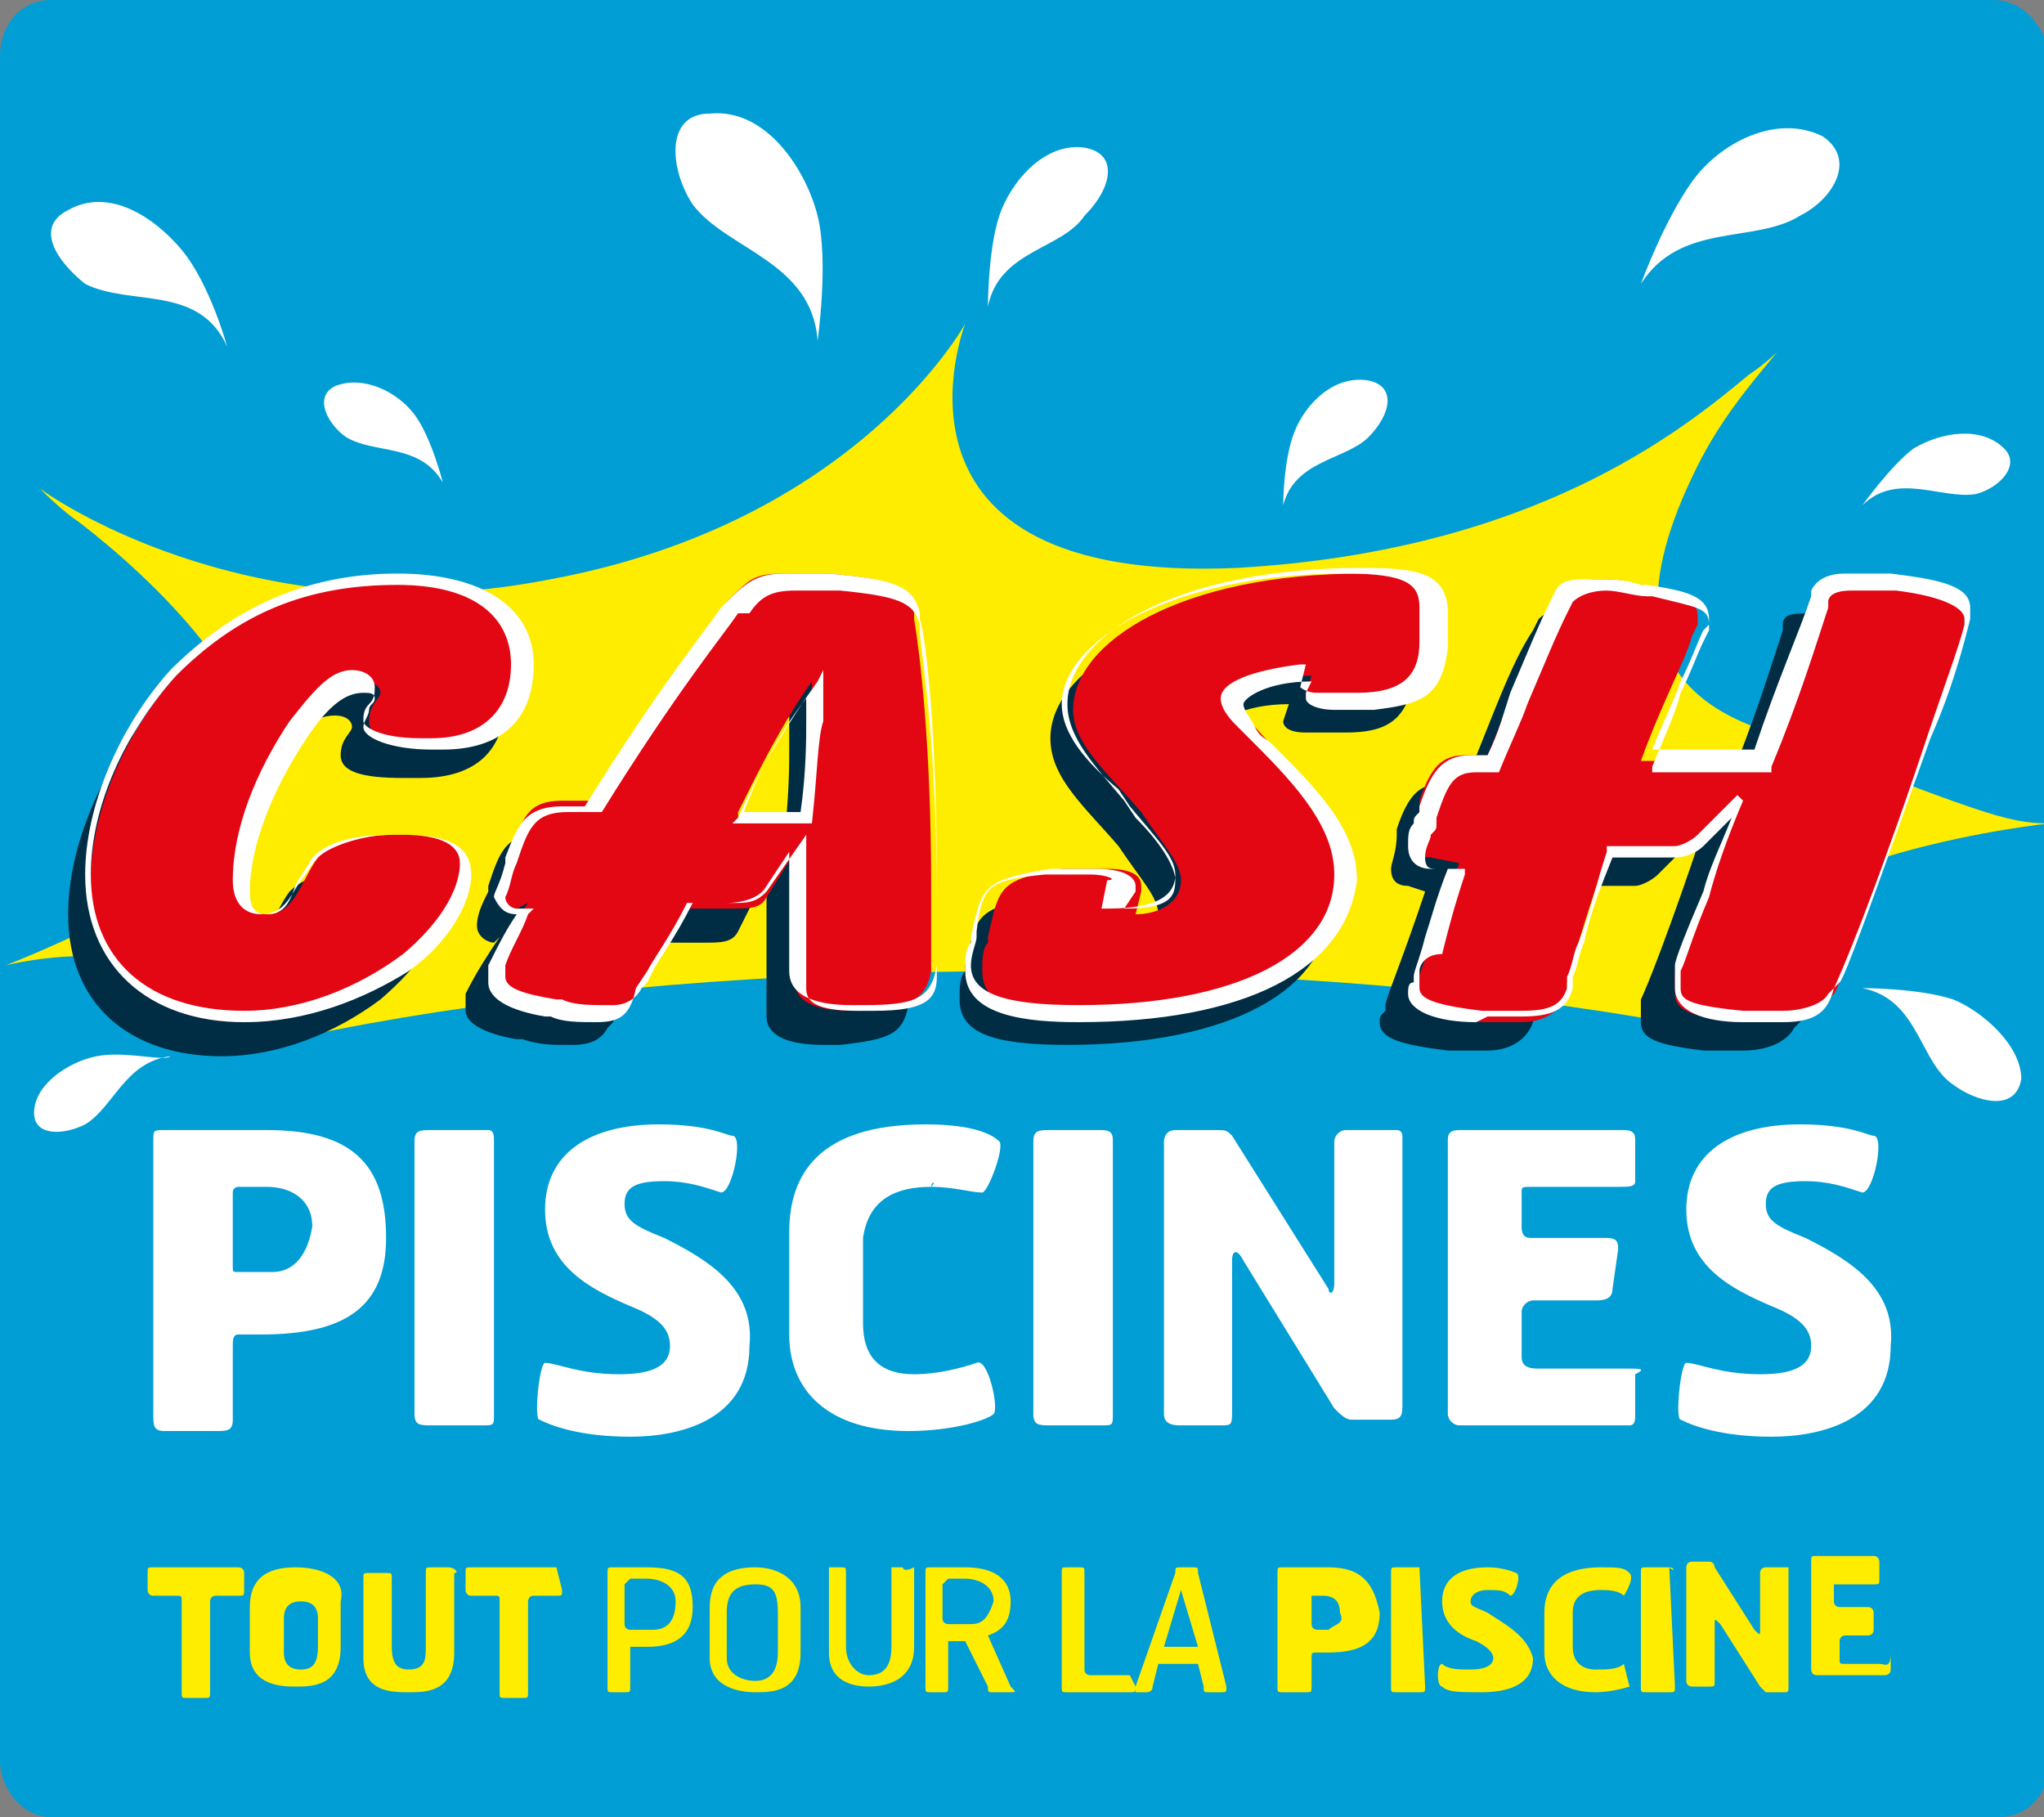
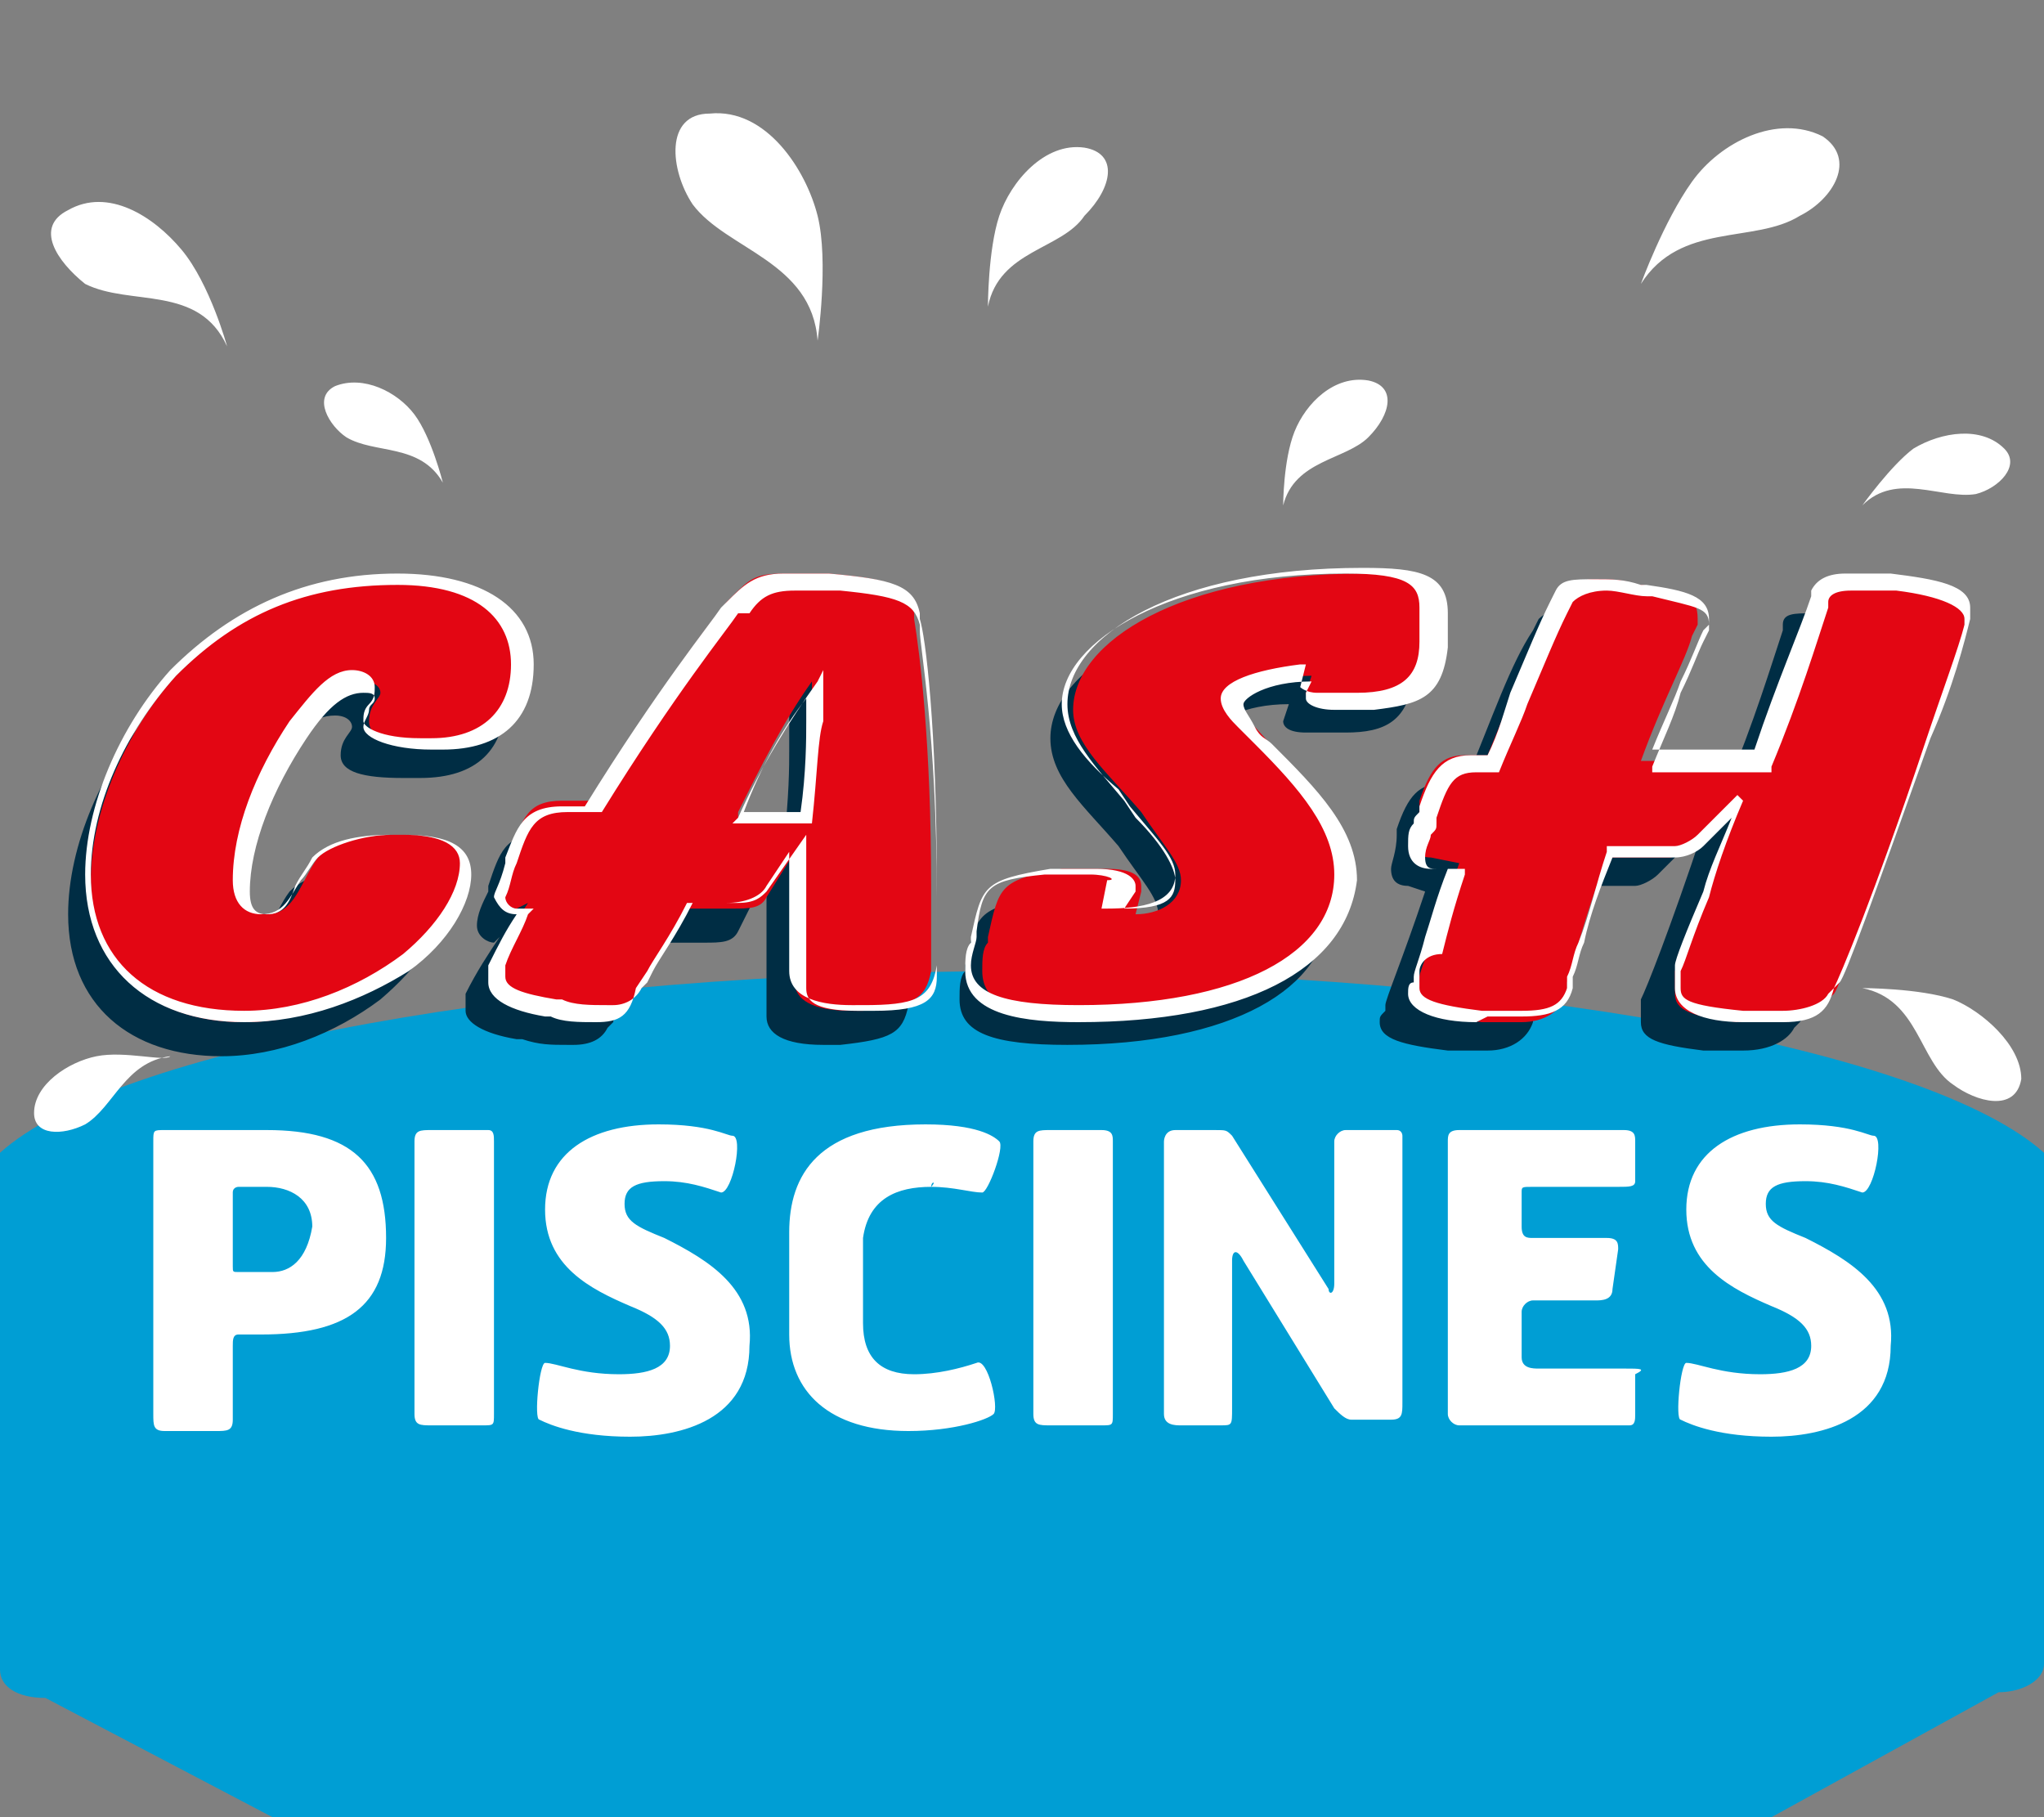
<svg xmlns="http://www.w3.org/2000/svg" version="1.1" id="Calque_1" x="0" y="0" viewBox="0 0 36 32" xml:space="preserve">
  <rect x="0" y="0" width="36" height="32" fill="#808080" stroke="none" />
  <style>.st0{fill:#009ed4}.st1{fill:#ffed00}.st4{fill:#fff}</style>
-   <path class="st0" d="M35.1 0H.9C.4 0 0 .4 0 1v30c0 .5.4 1 .9 1h34.3c.5 0 .9-.4.9-1V1c-.1-.6-.5-1-1-1z" />
-   <path class="st1" d="M.7 8.7zm9 1.5c-5.1 1-8.6-1.3-9-1.6.1.1.4.4.7.6 1.3 1 3.4 3 3.2 4.7C4.5 15.3.1 17 .1 17s3-.8 4.7 1.1 1.8 2.8 1.8 2.8 2.5-1 6.2-1.5 6.7 2.6 6.7 2.6-.9-2.3 3.9-1.8c3.3.4 4.9 1.6 5.6 2.3.1.1.3.3.4.5l.4-.1s-1.3-3.5 0-5.7 6.3-2.7 6.3-2.7c-.8 0-1.2-.2-5.2-1.7-2.4-.9-1.8-3-1-4.6.4-.8.9-1.4 1.4-2 0 0-.2.2-.5.4-1.2 1-3.8 3.1-9 3.4-6.6.3-4.8-4.3-4.8-4.3s-1.9 3.5-7.3 4.5z" />
  <path class="st0" d="M18 17.1c-8.7 0-16 1.4-18 3.2v9.1c0 .3.3.5.8.5l4 2.1h26.4l4-2.2c.4 0 .8-.2.8-.5v-9c-2-1.8-9.3-3.2-18-3.2z" />
  <path d="M6.7 15.3c.7 0 1.1.2 1.1.6 0 .5-.4 1.1-1.1 1.7-.8.6-1.8 1-2.8 1-1.6 0-2.7-.9-2.7-2.5 0-1.2.6-2.6 1.5-3.6 1.1-1.1 2.3-1.7 3.9-1.7 1.4 0 2.3.6 2.3 1.5s-.5 1.4-1.5 1.4h-.3c-.7 0-1.1-.1-1.1-.4s.2-.4.2-.5c0-.1-.1-.2-.3-.2-.4 0-.7.3-1.1.8-.7.9-1 2-1 2.8 0 .3.1.5.4.5.5 0 .6-.6.9-1 .3-.3.8-.4 1.4-.4h.2zm2 1.3c-.1 0-.3-.1-.3-.3 0-.2.1-.4.2-.6v-.1c.2-.6.3-.9.9-.9h.5c1.1-1.8 2-3 2.4-3.5l.1-.1c.3-.3.4-.4.9-.4h.8c1.1.1 1.4.2 1.5.7v.1c.1.6.3 2.2.3 4.7v1.5c-.1.5-.3.6-1.2.7h-.3c-.7 0-1-.2-1-.5v-2.5l-.5 1c-.1.2-.3.2-.6.2h-.8c-.5.8-.8 1.3-.8 1.4l-.1.1c-.1.2-.3.3-.6.3H10c-.3 0-.5 0-.8-.1h-.1c-.6-.1-.9-.3-.9-.5v-.3c.2-.4.4-.7.6-1l-.1.1zm5.1-1.7c.1-.9.1-1.4.1-1.7v-.7c-.5.7-.9 1.5-1.3 2.3v.1h1.2zm6.6 1.2c0-.3-.3-.6-.7-1.2-.6-.7-1.2-1.2-1.2-1.9 0-1.2 1.9-2.4 5.1-2.4 1.1 0 1.4.2 1.4.7 0 .2 0 .4-.1.5v.1c-.1.8-.5 1-1.2 1H23c-.3 0-.4-.1-.4-.2l.1-.3c-.8 0-1.3.3-1.3.5 0 .1.1.3.3.4.9 1 1.7 1.7 1.7 2.7 0 1.4-1.7 2.4-4.6 2.4-1.3 0-1.9-.2-1.9-.8 0-.2 0-.4.1-.5V17c.2-.9.2-1 1.3-1.2h.7c.4 0 .6.1.6.3v.1l-.1.4c.5 0 .9-.1.9-.5zm4.4-.5c-.2 0-.3-.1-.3-.3 0-.1.1-.3.1-.6v-.1c.2-.6.4-.8.8-.8h.4c.5-1.2.8-2.1 1.2-2.7l.1-.2c.1-.1.3-.2.6-.2s.5 0 .7.1h.1c.8.1 1 .2 1 .6v.1l-.1.2c-.1.4-.5 1.1-.9 2.2h1.9c.5-1.2.8-2.2 1-2.8V11c0-.2.2-.2.5-.2h.8c.8.1 1.3.2 1.3.6v.2c-.1.4-.3 1.1-.7 2.1-1 2.7-1.5 4.2-1.6 4.3l-.1.1c-.1.2-.4.4-.9.4H30c-.8-.1-1.1-.2-1.1-.5v-.4c.1-.2.5-1.2 1.1-3l-.8.8c-.1.1-.3.2-.4.2h-1.1c-.3.8-.5 1.5-.7 2.2v.2c-.1.3-.4.5-.8.5h-.7c-.8-.1-1.2-.2-1.2-.5 0-.1 0-.1.1-.2v-.1c0-.1.3-.8.7-2l-.3-.1z" fill="#002d44" />
  <path d="M7.1 14.7c.7 0 1.1.2 1.1.6 0 .5-.4 1.1-1.1 1.7-.8.6-1.8 1-2.8 1-1.6 0-2.7-.9-2.7-2.5 0-1.2.6-2.6 1.5-3.6 1.1-1.1 2.3-1.7 3.9-1.7 1.4 0 2.3.6 2.3 1.5s-.5 1.4-1.5 1.4h-.2c-.7 0-1.1-.1-1.1-.4s.2-.4.2-.5c0-.1-.1-.2-.3-.2-.4 0-.7.3-1.1.8-.7.9-1 2-1 2.8 0 .3.1.5.4.5.5 0 .6-.6.9-1 .3-.3.8-.4 1.4-.4h.1zm2 1.3c-.1 0-.3-.1-.3-.3 0-.2.1-.4.2-.6V15c.2-.6.3-.9.9-.9h.5c1.1-1.8 2-3 2.4-3.5l.1-.1c.3-.3.4-.4.9-.4h.8c1.1.1 1.4.2 1.5.7v.1c.1.6.3 2.2.3 4.7v1.5c-.1.5-.3.6-1.2.7H15c-.7 0-1-.2-1-.5V15l-.5.8c-.1.2-.3.2-.6.2h-.8c-.5.8-.8 1.3-.8 1.4l-.1.1c-.1.2-.3.3-.6.3h-.1c-.3 0-.5 0-.8-.1h-.1c-.6-.1-.9-.3-.9-.5v-.3c.2-.4.4-.7.6-1l-.2.1zm5.1-1.6c.1-.9.1-1.4.1-1.7V12c-.5.7-.9 1.5-1.3 2.3v.1h1.2zm6.6 1.1c0-.3-.3-.6-.7-1.2-.6-.7-1.2-1.2-1.2-1.8 0-1.2 1.9-2.4 5.1-2.4 1.1 0 1.4.2 1.4.7 0 .2 0 .4-.1.5v.1c-.1.8-.5 1-1.2 1h-.7c-.3 0-.4-.1-.4-.2l.1-.3c-.8 0-1.3.3-1.3.5 0 .1.1.3.3.4.9 1 1.7 1.7 1.7 2.7 0 1.4-1.7 2.4-4.6 2.4-1.3 0-1.9-.2-1.9-.8 0-.2 0-.4.1-.5v-.1c.2-.9.2-1 1.3-1.2h.8c.4 0 .6.1.6.3v.1l-.1.4c.4 0 .8-.2.8-.6zm4.4-.4c-.2 0-.3-.1-.3-.3 0-.1.1-.3.1-.6v-.1c.2-.6.4-.8.8-.8h.4c.5-1.2.8-2.1 1.2-2.7l.1-.2c.1-.1.3-.2.6-.2s.5 0 .7.1h.1c.8.1 1 .2 1 .6v.1l-.1.2c-.1.4-.5 1.1-.9 2.2H31c.5-1.2.8-2.2 1-2.8v-.1c0-.2.2-.2.5-.2h.8c.8.1 1.3.2 1.3.6v.2c-.1.4-.3 1.1-.7 2.1-1 2.7-1.5 4.2-1.6 4.3l-.1.1c-.1.2-.4.4-.9.4h-.7c-.8-.1-1.1-.2-1.1-.5v-.4c.1-.2.5-1.2 1.1-3l-.8.8c-.1.1-.3.2-.4.2h-1.1c-.3.8-.5 1.5-.7 2.2v.2c-.1.3-.4.5-.8.5h-.7c-.8-.1-1.2-.2-1.2-.5 0-.1 0-.1.1-.2v-.1c0-.1.3-.8.7-2l-.5-.1z" fill="#e30613" />
  <path class="st4" d="M4.3 18c-1.7 0-2.8-1-2.8-2.6 0-1.2.6-2.6 1.5-3.6 1.1-1.1 2.4-1.7 4-1.7 1.5 0 2.4.6 2.4 1.6s-.6 1.5-1.6 1.5h-.2c-.7 0-1.2-.2-1.2-.4 0-.1.1-.2.1-.3 0-.1.1-.1.1-.2s-.1-.1-.2-.1c-.3 0-.6.2-1 .8-.6.9-1 1.9-1 2.7 0 .3.1.4.3.4.3 0 .4-.2.5-.5.1-.2.2-.3.3-.5.3-.3.8-.4 1.4-.4h.2c.8 0 1.2.2 1.2.7 0 .5-.4 1.2-1.1 1.7-.8.5-1.8.9-2.9.9zM7 10.3c-1.6 0-2.8.5-3.9 1.6-.9 1-1.5 2.3-1.5 3.5 0 1.5 1 2.4 2.7 2.4 1 0 2-.4 2.8-1 .6-.5 1-1.1 1-1.6 0-.3-.3-.5-1-.5h-.2c-.5 0-1.1.2-1.3.4-.1.1-.2.3-.3.4-.2.3-.3.6-.7.6-.3 0-.5-.2-.5-.6 0-.9.4-1.9 1-2.8.4-.5.7-.9 1.1-.9.2 0 .4.1.4.3 0 .1 0 .2-.1.3-.1.1-.1.2-.1.3 0 .1.3.3 1 .3h.2c.9 0 1.4-.5 1.4-1.3s-.6-1.4-2-1.4zm3.5 7.7c-.3 0-.6 0-.8-.1h-.1c-.6-.1-1-.3-1-.6V17c.2-.4.3-.6.5-.9-.2 0-.3-.1-.4-.3 0-.1.1-.2.2-.6v-.1c.2-.5.3-.9 1-.9h.4c1.3-2.1 2.2-3.2 2.4-3.5l.1-.1c.3-.3.5-.5 1-.5h.8c1.1.1 1.5.2 1.6.7v.1c.1.3.3 1.9.3 4.7V17c-.1.6-.4.7-1.3.7H15c-.5 0-1.1-.1-1.1-.6V15l-.4.6c-.1.2-.4.3-.7.3h-.7c-.3.6-.6 1-.7 1.2l-.2.3c-.1.5-.3.6-.7.6.1 0 .1 0 0 0zm-1.4-2.8c-.1.2-.1.4-.2.6 0 .1.1.2.2.2h.3l-.1.1c-.1.3-.3.6-.4.9v.2c0 .2.3.3.9.4h.1c.2.1.5.1.8.1h.1c.2 0 .4-.1.5-.3l.1-.1.1-.2c.1-.2.4-.6.7-1.2h.8c.3 0 .4-.1.5-.2l.7-1v2.7c0 .2.1.4.9.4h.3c.9 0 1.1-.2 1.1-.6v-1.4c0-2.9-.3-4.4-.3-4.7V11c-.1-.4-.4-.5-1.4-.6H14c-.4 0-.6.1-.8.4H13c-.2.3-1.1 1.4-2.4 3.5H10c-.6 0-.7.3-.9.9zm5.2-.7h-1.4l.1-.1c.4-.9.9-1.7 1.4-2.4l.1-.2v.9c-.1.3-.1.9-.2 1.8zm-1.2-.2h1c.1-.7.1-1.3.1-1.6v-.4c-.4.5-.8 1.2-1.1 2zM19 18c-.9 0-2-.1-2-.9 0-.2 0-.4.1-.5v-.1c.2-.9.2-1 1.4-1.2h.8c.6 0 .7.2.7.3v.1l-.2.3c.8 0 .9-.2.9-.5 0-.2-.2-.6-.7-1.1l-.2-.3c-.5-.6-1-1.1-1-1.7 0-1.2 1.9-2.4 5.2-2.4 1 0 1.5.1 1.5.8v.6c-.1.9-.5 1-1.3 1.1h-.7c-.3 0-.5-.1-.5-.2v-.1l.1-.2c-.8 0-1.2.3-1.2.4 0 .1.1.2.2.4s.2.2.3.3c.8.8 1.5 1.5 1.5 2.4-.2 1.6-2 2.5-4.9 2.5zm.2-2.6h-.8c-1 .1-1.1.2-1.2 1v.1c0 .1-.1.3-.1.5 0 .5.6.7 1.9.7 2.8 0 4.5-.9 4.5-2.3 0-.8-.6-1.5-1.4-2.3l-.3-.3c-.1-.1-.3-.3-.3-.5 0-.3.6-.5 1.4-.6h.1l-.1.4s.1.1.3.1h.7c.8 0 1.1-.3 1.1-.9v-.6c0-.4-.2-.6-1.3-.6-3.1 0-5 1.2-5 2.3 0 .5.4 1 1 1.5l.2.3c.5.6.8.9.8 1.2 0 .5-.6.6-1.2.6h-.1l.1-.5c.2 0 0-.1-.3-.1zM31.4 18h-.7c-.7 0-1.2-.2-1.2-.6V17c0-.1.2-.6.5-1.3.1-.4.3-.8.5-1.3l-.5.5c-.1.1-.3.2-.5.2h-1.1c-.2.5-.4 1-.5 1.5-.1.2-.1.4-.2.6v.2c-.1.4-.4.5-.9.5h-.6l-.2.1c-.7 0-1.2-.2-1.2-.5 0-.1 0-.2.1-.2v-.1c0-.1.1-.3.2-.7.1-.3.2-.7.4-1.2h-.3c-.2 0-.4-.1-.4-.4 0-.2 0-.3.1-.4 0-.1 0-.1.1-.2v-.1c.2-.6.4-.9.9-.9h.3c.2-.4.3-.8.4-1.1.3-.7.5-1.2.7-1.6l.1-.2c.1-.2.3-.2.7-.2.3 0 .5 0 .8.1h.1c.7.1 1.1.2 1.1.6v.1l-.1.1c-.1.2-.2.5-.4.9-.1.3-.3.7-.5 1.2h1.8c.4-1.2.8-2.1 1-2.7v-.1c.1-.2.3-.3.6-.3h.8c.8.1 1.4.2 1.4.6v.2c-.1.4-.3 1.2-.7 2.1-1 2.8-1.5 4.2-1.6 4.3l-.1.1c-.1.4-.3.6-.9.6zm-.8-4l.1.1c-.3.7-.5 1.3-.6 1.7-.3.7-.4 1.1-.5 1.3v.3c0 .2.1.3 1.1.4h.7c.3 0 .7-.1.8-.3l.1-.1c.1-.2.7-1.6 1.6-4.3.3-.9.6-1.7.7-2.1v-.1c0-.2-.4-.4-1.2-.5h-.8c-.3 0-.4.1-.4.2v.1c-.2.6-.5 1.6-1 2.8v.1h-2.1v-.1c.2-.5.4-.9.5-1.3.2-.4.3-.7.4-.9l.1-.2V11c0-.3-.2-.3-1-.5H29c-.2 0-.5-.1-.7-.1-.3 0-.5.1-.6.2l-.1.2c-.2.4-.4.9-.7 1.6-.1.3-.3.7-.5 1.2H26c-.4 0-.5.2-.7.8v.1c0 .1 0 .1-.1.2 0 .1-.1.2-.1.4s.1.2.2.2h.5v.1c-.2.6-.3 1-.4 1.4-.3 0-.4.2-.4.3v.3c0 .2.3.3 1.1.4h.7c.5 0 .7-.1.8-.4v-.2c.1-.2.1-.4.2-.6.2-.5.3-1 .5-1.6v-.1h1.2c.1 0 .3-.1.4-.2l.7-.7z" />
-   <path class="st1" d="M5.2 27.6c-.5 0-.8.2-.8.7v.8c0 .6.6.6.8.6.3 0 .8 0 .8-.7v-.8c.1-.4-.3-.6-.8-.6zm.4 1.4c0 .3-.1.4-.3.4-.2 0-.3-.1-.3-.3v-.6c0-.2.1-.3.3-.3.2 0 .3.1.3.3v.5zm-1.4-1.4H2.7c-.1 0-.1 0-.1.1v.3s0 .1.1.1h.4c.1 0 .1 0 .1.1v1.6c0 .1 0 .1.1.1h.3c.1 0 .1 0 .1-.1v-1.6s0-.1.1-.1h.4c.1 0 .1 0 .1-.1v-.3c0-.1-.1-.1-.1-.1zm3.7 0h-.3c-.1 0-.1 0-.1.1V29c0 .2 0 .4-.3.4-.2 0-.3-.1-.3-.4v-1.2c0-.1 0-.1-.1-.1h-.3c-.1 0-.1 0-.1.1v1.4c0 .6.5.6.8.6.3 0 .8 0 .8-.7v-1.4c.1 0 0-.1-.1-.1zm1.9 0H8.3c-.1 0-.1 0-.1.1v.3s0 .1.1.1h.4c.1 0 .1 0 .1.1v1.6c0 .1 0 .1.1.1h.3c.1 0 .1 0 .1-.1v-1.6s0-.1.1-.1h.4c.1 0 .1 0 .1-.1l-.1-.4c.1 0 .1 0 0 0zm6.1 0h-.2V29c0 .3-.1.5-.4.5-.2 0-.4-.2-.4-.5v-1.3c0-.1 0-.1-.1-.1h-.2v1.5c0 .5.4.6.7.6s.8-.1.8-.7v-1.4c-.2.1-.2 0-.2 0zm-4.5 0h-.6c-.1 0-.1 0-.1.1v2c0 .1 0 .1.1.1h.2c.1 0 .1 0 .1-.1V29h.3c.5 0 .8-.2.8-.7s-.2-.7-.8-.7zm.1 1.1h-.4s-.1 0-.1-.1v-.7l.1-.1h.3c.2 0 .5.1.5.4 0 .4-.2.5-.4.5zm1.8-1.1c-.5 0-.8.2-.8.7v.9c0 .5.5.6.8.6.3 0 .8 0 .8-.7v-.8c0-.5-.4-.7-.8-.7zm.4 1.5c0 .4-.2.5-.4.5s-.5-.1-.5-.4v-.8c0-.3.1-.5.5-.5.3 0 .4.1.4.5v.7zm7.4-1.4c0-.1 0-.1-.1-.1h-.2c-.1 0-.1 0-.1.1l-.7 2v.1h.2s.1 0 .1-.1l.1-.4h.7l.1.4c0 .1 0 .1.1.1h.2c.1 0 .1 0 .1-.1l-.5-2zm-.6 1.3l.3-1 .3 1h-.6zm-.6.5h-.7s-.1 0-.1-.1v-1.7c0-.1 0-.1-.1-.1h-.2c-.1 0-.1 0-.1.1v2c0 .1 0 .1.1.1h1.1c.1 0 .1 0 .1-.1l-.1-.2zm-2.5-.7c.3-.1.4-.3.4-.6 0-.4-.3-.6-.8-.6h-.6c-.1 0-.1 0-.1.1v2c0 .1 0 .1.1.1h.2c.1 0 .1 0 .1-.1v-.8h.3l.4.8c0 .1 0 .1.1.1h.3c.1 0 .1 0 0-.1l-.4-.9zm-.3-.2h-.4s-.1 0-.1-.1v-.6l.1-.1h.3c.2 0 .5.1.5.4-.1.3-.2.4-.4.4zm11.1-.6c.1 0 .3 0 .4.1 0 0 .2-.3.1-.4s-.2-.1-.5-.1c-.8 0-1 .4-1 .8v.7c0 .4.3.7.9.7.3 0 .6-.1.6-.1l-.1-.4c-.1.1-.3.1-.5.1s-.4-.1-.4-.4v-.6c0-.3.2-.4.5-.4zm1.2-.4H29c-.1 0-.1 0-.1.1v2c0 .1 0 .1.1.1h.4c.1 0 .1 0 .1-.1l-.1-2.1c.1.1.1 0 0 0zm2.1 0h-.4s-.1 0-.1.1v1c0 .1 0 .1-.1 0l-.7-1.1s0-.1-.1-.1h-.3c-.1 0-.1.1-.1.1v2c0 .1.1.1.1.1h.3c.1 0 .1 0 .1-.1v-1c0-.1 0-.1.1 0l.7 1.1.1.1h.3c.1 0 .1 0 .1-.1v-2.1c.1.1 0 0 0 0zm1.6 1.7h-.6c-.1 0-.1 0-.1-.1v-.3s0-.1.1-.1h.4s.1 0 .1-.1v-.3s0-.1-.1-.1h-.5s-.1 0-.1-.1v-.3h.7c.1 0 .1 0 .1-.1v-.3s0-.1-.1-.1h-1c-.1 0-.1 0-.1.1v1.9s0 .1.1.1h1.2s.1 0 .1-.1v-.3c0 .3-.1.2-.2.2zm-9.7-1.7h-.8c-.1 0-.1 0-.1.1v2c0 .1 0 .1.1.1h.4c.1 0 .1 0 .1-.1v-.5c0-.1 0-.1.1-.1h.2c.6 0 .9-.2.9-.7-.1-.5-.3-.8-.9-.8zm0 1.1h-.2s-.1 0-.1-.1v-.5h.2c.2 0 .3.1.3.3.1.2-.1.2-.2.3zm1.6-1.1h-.4c-.1 0-.1 0-.1.1v2c0 .1 0 .1.1.1h.4c.1 0 .1 0 .1-.1l-.1-2.1c0 .1 0 0 0 0zm1.2.8c-.2-.1-.3-.1-.3-.2s.1-.2.3-.2c.2 0 .3 0 .4.1.1 0 .2-.4.1-.4 0 0-.2-.1-.5-.1-.5 0-.8.2-.8.6 0 .4.3.6.6.7.2.1.3.2.3.3 0 .1-.1.2-.4.2-.2 0-.4 0-.5-.1-.1 0-.1.4 0 .4.1.1.3.1.7.1s.9-.1.9-.6c-.1-.4-.5-.6-.8-.8z" />
  <path class="st4" d="M16.4 20.9c0-.1.1-.1 0 0 .4 0 .7.1.9.1.1 0 .4-.8.3-.9-.1-.1-.4-.3-1.3-.3-1.9 0-2.4.9-2.4 1.9v1.8c0 1 .7 1.7 2.1 1.7.8 0 1.4-.2 1.5-.3.1-.1-.1-1-.3-.9-.3.1-.7.2-1.1.2-.6 0-.9-.3-.9-.9v-1.5c.1-.7.6-.9 1.2-.9zm-11.7-1H2.9c-.2 0-.2 0-.2.2v4.8c0 .2 0 .3.2.3h.9c.2 0 .3 0 .3-.2v-1.3c0-.1 0-.2.1-.2h.4c1.5 0 2.2-.5 2.2-1.7 0-1.3-.6-1.9-2.1-1.9zm.1 2.5h-.6c-.1 0-.1 0-.1-.1V21c0-.1.1-.1.1-.1h.5c.4 0 .8.2.8.7-.1.6-.4.8-.7.8zm3.8-2.5h-1c-.2 0-.3 0-.3.2v4.8c0 .2.1.2.3.2h.9c.2 0 .2 0 .2-.2v-4.8c0-.1 0-.2-.1-.2zm3.1 1.9c-.5-.2-.7-.3-.7-.6s.2-.4.7-.4c.4 0 .7.1 1 .2.2 0 .4-1 .2-1-.1 0-.4-.2-1.3-.2-1.2 0-2 .5-2 1.5s.8 1.4 1.5 1.7c.5.2.7.4.7.7 0 .4-.4.5-.9.5-.7 0-1.1-.2-1.3-.2-.1 0-.2 1-.1 1 .2.1.7.3 1.6.3.9 0 2.1-.3 2.1-1.6.1-1-.7-1.5-1.5-1.9zm16.9 2.3h-1.5c-.1 0-.3 0-.3-.2v-.8c0-.1.1-.2.2-.2h1.1c.1 0 .3 0 .3-.2l.1-.7c0-.1 0-.2-.2-.2H27c-.1 0-.2 0-.2-.2V21c0-.1 0-.1.2-.1h1.5c.2 0 .3 0 .3-.1v-.7c0-.1 0-.2-.2-.2h-2.9c-.2 0-.2.1-.2.2v4.8c0 .1.1.2.2.2h3c.1 0 .1-.1.1-.2v-.7c.2-.1.1-.1-.2-.1zm-9.2-4.2h-.9c-.2 0-.3 0-.3.2v4.8c0 .2.1.2.3.2h.9c.2 0 .2 0 .2-.2v-4.8c0-.1 0-.2-.2-.2zm5.2 0h-.9c-.1 0-.2.1-.2.2v2.5c0 .2-.1.2-.1.1L21.7 20c-.1-.1-.1-.1-.3-.1h-.7c-.2 0-.2.2-.2.2v4.8c0 .2.2.2.3.2h.7c.2 0 .2 0 .2-.3v-2.6c0-.2.1-.2.2 0l1.6 2.6c.1.1.2.2.3.2h.7c.2 0 .2-.1.2-.3V20s0-.1-.1-.1zm7.2 1.9c-.5-.2-.7-.3-.7-.6s.2-.4.7-.4c.4 0 .7.1 1 .2.2 0 .4-1 .2-1-.1 0-.4-.2-1.3-.2-1.2 0-2 .5-2 1.5s.8 1.4 1.5 1.7c.5.2.7.4.7.7 0 .4-.4.5-.9.5-.7 0-1.1-.2-1.3-.2-.1 0-.2 1-.1 1 .2.1.7.3 1.6.3.9 0 2.1-.3 2.1-1.6.1-1-.7-1.5-1.5-1.9zm.3-19.4c-.8-.4-1.8.1-2.3.8S28.9 5 28.9 5c.7-1.1 2-.7 2.8-1.2.6-.3 1-1 .4-1.4zM12.5 2c-.8 0-.7 1-.3 1.6.6.8 2.1 1 2.2 2.4 0 0 .2-1.4 0-2.2s-.9-1.9-1.9-1.8zM1.2 3.7c-.6.3-.2.9.3 1.3.8.4 2 0 2.5 1.1 0 0-.3-1.1-.8-1.7s-1.3-1.1-2-.7zm4.7 3.1c-.4.2-.1.7.2.9.5.3 1.3.1 1.7.8 0 0-.2-.8-.5-1.2s-.9-.7-1.4-.5zm18.2-.1c-.6-.1-1.1.4-1.3.9s-.2 1.3-.2 1.3c.2-.8 1.1-.8 1.5-1.2.4-.4.5-.9 0-1zm10.7 2c.4-.1.8-.5.5-.8-.4-.4-1.1-.3-1.6 0-.4.3-.9 1-.9 1 .6-.6 1.4-.1 2-.2zM19.1 2.6c-.7-.1-1.3.6-1.5 1.2s-.2 1.6-.2 1.6c.2-1 1.3-1 1.7-1.6.5-.5.6-1.1 0-1.2zm15.3 15c-.6-.2-1.6-.2-1.6-.2 1 .2 1 1.3 1.6 1.7.4.3 1.1.5 1.2-.1 0-.6-.7-1.2-1.2-1.4zm-32.7 1c-.5.1-1.1.5-1.1 1 0 .4.5.4.9.2.5-.3.7-1.1 1.5-1.2-.1.1-.8-.1-1.3 0z" />
</svg>